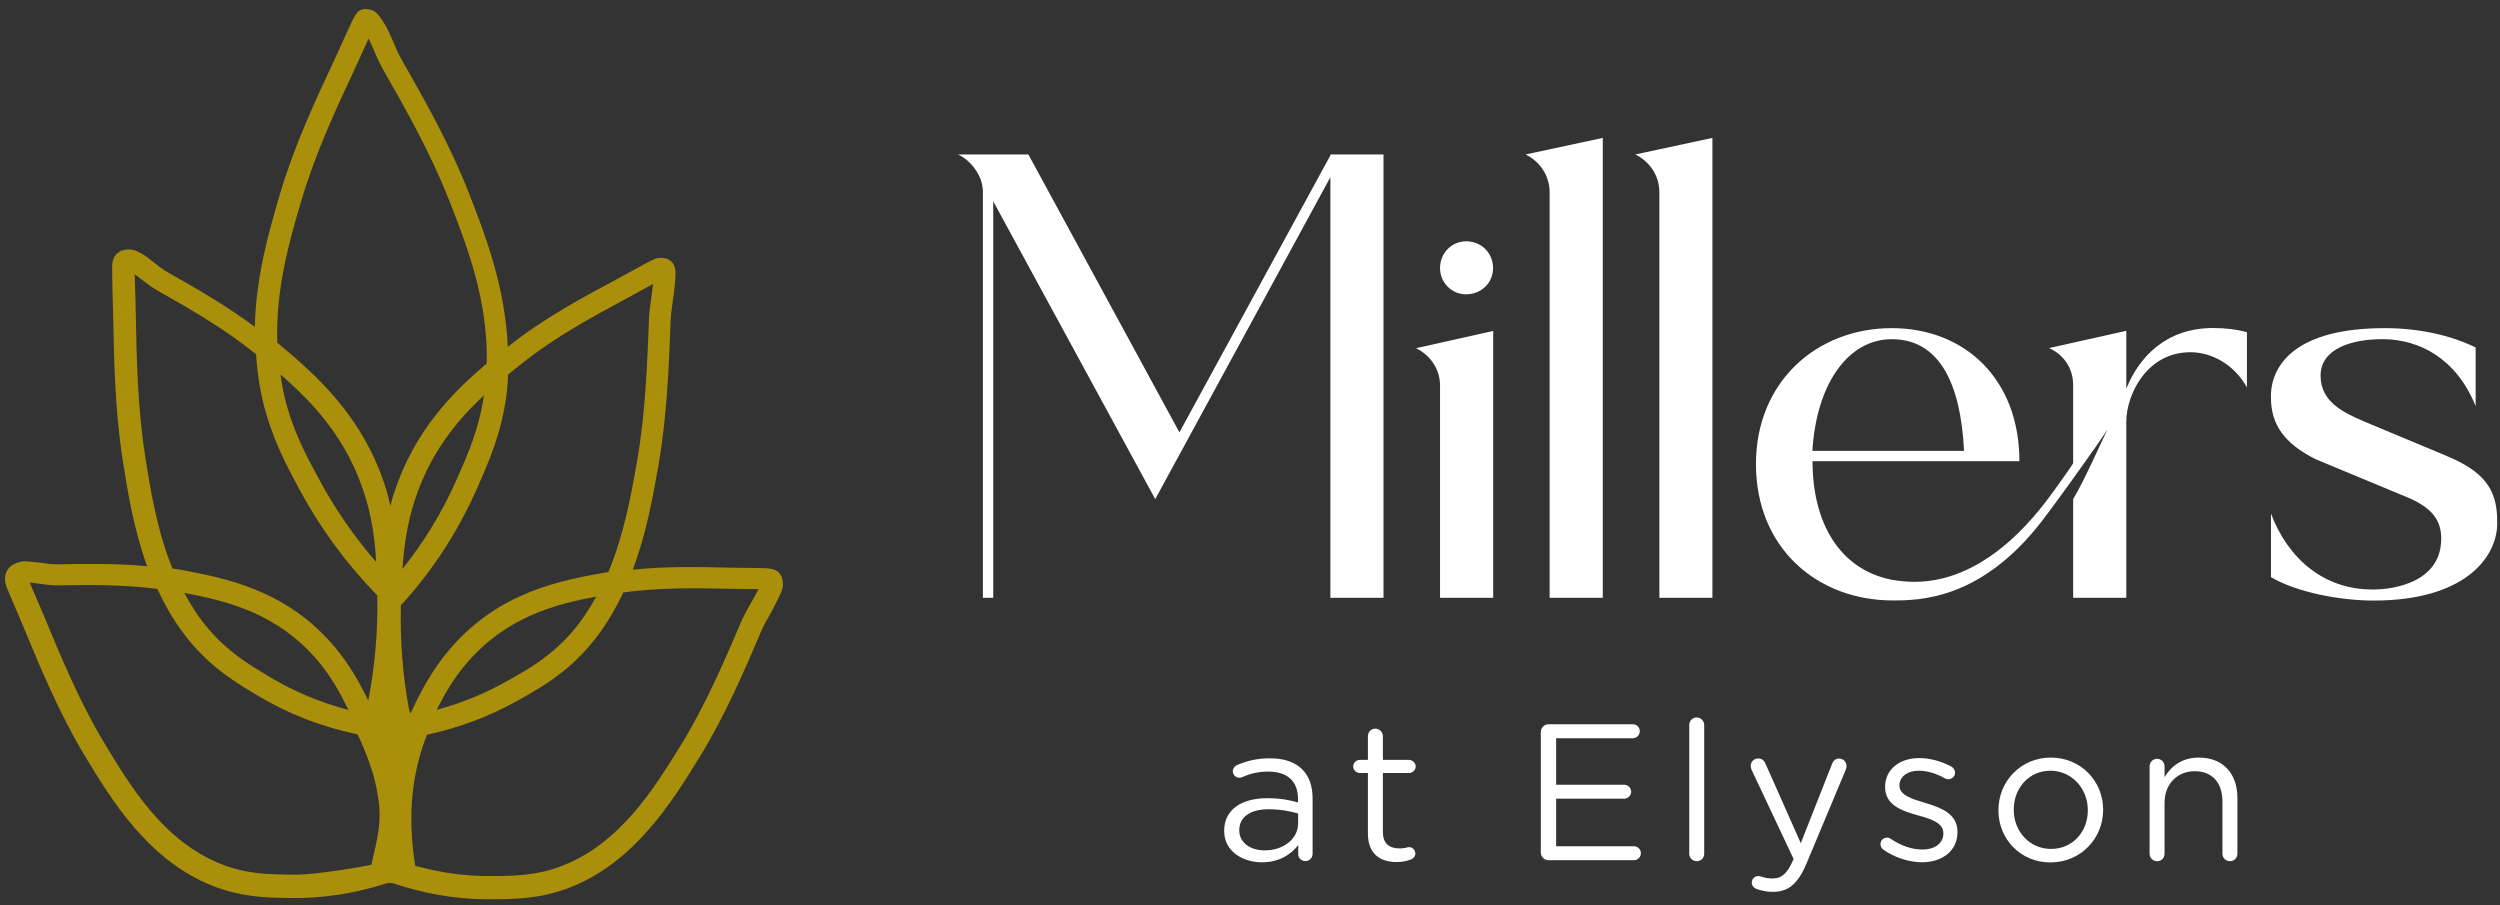
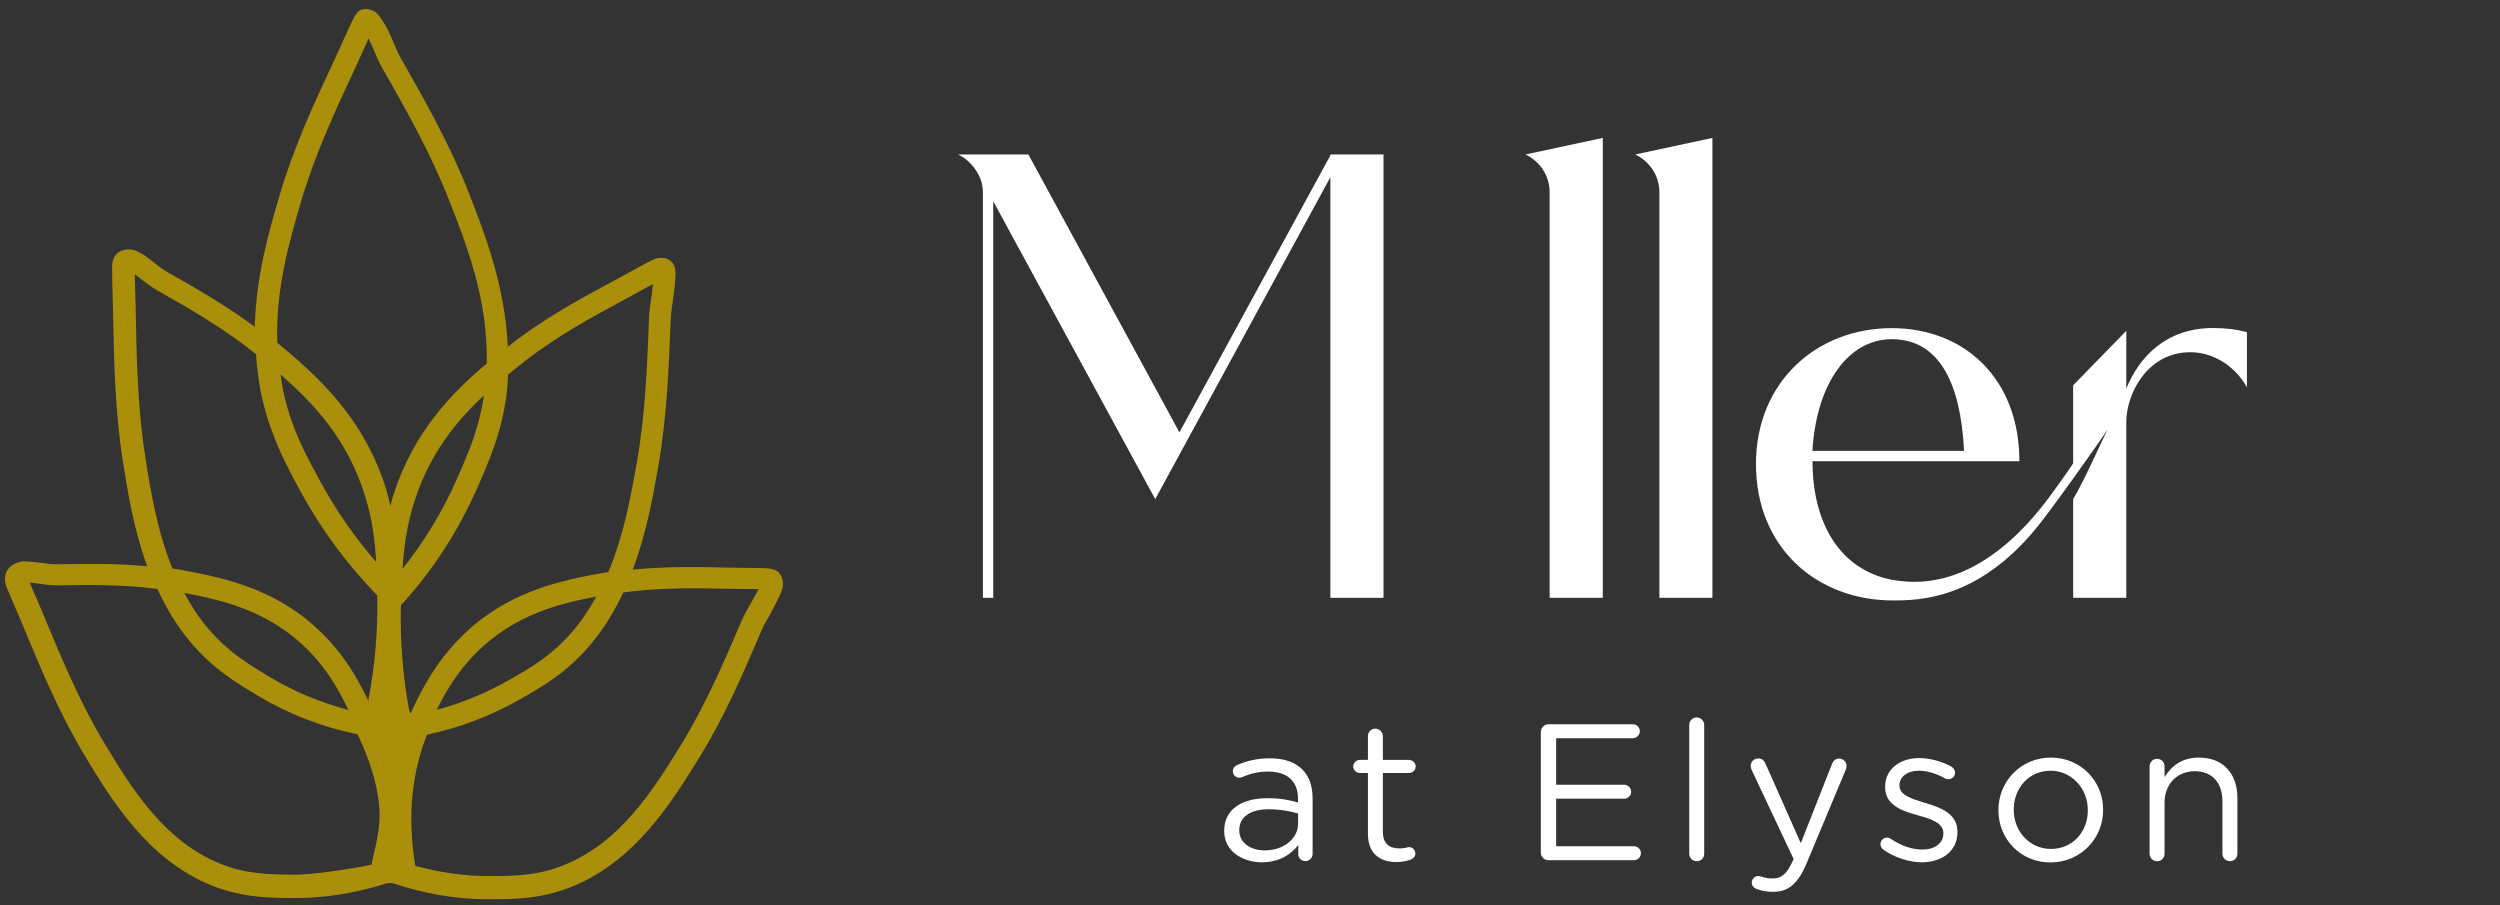
<svg xmlns="http://www.w3.org/2000/svg" width="185" height="67" viewBox="0 0 185 67" fill="none">
  <rect x="0" y="0" width="185" height="67" fill="#333333" stroke="none" />
  <g id="Group">
    <g id="Group_2">
      <g id="Group_3">
        <g id="Group_4">
          <path id="Vector" d="M102.38 11.43V44.235H98.447V13.113L85.487 36.936L73.499 14.895V44.235H72.734V14.238C72.734 13.68 72.581 13.221 72.374 12.861C72.014 12.195 71.456 11.691 70.898 11.43H76.1L87.278 31.995L98.456 11.484V11.43H102.38Z" fill="white" />
-           <path id="Vector_2" d="M106.563 28.521C106.563 27.144 105.645 26.172 104.781 25.767L110.496 24.489V44.235H106.563V28.521ZM106.563 19.845C106.563 18.72 107.427 17.856 108.498 17.856C109.623 17.856 110.487 18.72 110.487 19.845C110.487 20.916 109.623 21.78 108.498 21.78C107.427 21.789 106.563 20.916 106.563 19.845Z" fill="white" />
          <path id="Vector_3" d="M118.606 10.206V44.235H114.673V14.238C114.673 12.807 113.755 11.844 112.891 11.43L118.606 10.206Z" fill="white" />
          <path id="Vector_4" d="M126.718 10.206V44.235H122.794V14.238C122.794 12.807 121.876 11.844 121.012 11.43L126.718 10.206Z" fill="white" />
-           <path id="Vector_5" d="M129.941 34.335C129.941 28.26 134.432 24.282 139.994 24.282C145.349 24.282 149.435 28.008 149.435 34.128H134.126C134.126 38.673 136.115 42.138 139.994 42.903C140.552 43.002 141.119 43.056 141.677 43.056C147.392 43.056 151.271 37.287 152.135 36.117C152.342 35.811 153.206 34.641 153.413 34.281V28.512C153.413 27.081 152.549 26.163 151.631 25.758L157.346 24.48V28.764C158.264 26.469 160.253 24.273 163.772 24.273C164.69 24.273 165.509 24.372 166.274 24.579V28.665C165.302 26.928 163.619 26.064 162.089 26.064C158.876 26.064 157.346 29.178 157.346 31.221V44.235H153.413V36.936C154.277 35.505 155.609 32.445 155.96 31.779C155.348 32.751 151.37 38.313 150.605 39.177C146.321 44.334 142.082 44.433 140.093 44.433C134.477 44.442 129.941 40.563 129.941 34.335ZM139.985 25.101C136.817 25.101 134.423 28.314 134.117 33.363H145.34C145.088 28.269 143.459 25.101 139.985 25.101Z" fill="white" />
-           <path id="Vector_6" d="M181.011 33.723C183.711 34.848 184.791 36.117 184.791 38.52V38.88C184.692 41.382 182.244 44.442 175.656 44.442C173.154 44.442 169.941 43.83 168.051 42.705V38.007C169.329 41.373 171.984 43.623 175.548 43.623H175.701C176.16 43.623 180.651 43.524 180.651 39.852C180.651 38.475 179.94 37.611 178.356 36.891L171.363 33.984C169.014 32.814 168.051 31.383 168.051 29.439V29.133C168.15 26.991 169.887 24.282 176.466 24.282C178.968 24.282 181.317 24.795 183.198 25.713V30.051C181.722 26.424 178.959 25.155 176.466 25.101H176.214C174.225 25.101 171.723 25.713 171.723 27.801C171.723 29.79 173.505 30.555 174.891 31.167L181.011 33.723Z" fill="white" />
+           <path id="Vector_5" d="M129.941 34.335C129.941 28.26 134.432 24.282 139.994 24.282C145.349 24.282 149.435 28.008 149.435 34.128H134.126C134.126 38.673 136.115 42.138 139.994 42.903C140.552 43.002 141.119 43.056 141.677 43.056C147.392 43.056 151.271 37.287 152.135 36.117C152.342 35.811 153.206 34.641 153.413 34.281V28.512L157.346 24.48V28.764C158.264 26.469 160.253 24.273 163.772 24.273C164.69 24.273 165.509 24.372 166.274 24.579V28.665C165.302 26.928 163.619 26.064 162.089 26.064C158.876 26.064 157.346 29.178 157.346 31.221V44.235H153.413V36.936C154.277 35.505 155.609 32.445 155.96 31.779C155.348 32.751 151.37 38.313 150.605 39.177C146.321 44.334 142.082 44.433 140.093 44.433C134.477 44.442 129.941 40.563 129.941 34.335ZM139.985 25.101C136.817 25.101 134.423 28.314 134.117 33.363H145.34C145.088 28.269 143.459 25.101 139.985 25.101Z" fill="white" />
        </g>
      </g>
      <g id="Group_5">
        <g id="Group_6">
          <path id="Vector_7" d="M90.59 61.497V61.47C90.59 59.904 91.886 59.067 93.767 59.067C94.712 59.067 95.396 59.193 96.053 59.382V59.121C96.053 57.78 95.234 57.096 93.839 57.096C93.092 57.096 92.462 57.267 91.913 57.51C91.841 57.537 91.769 57.555 91.715 57.555C91.454 57.555 91.229 57.339 91.229 57.078C91.229 56.844 91.391 56.673 91.535 56.619C92.264 56.304 93.02 56.115 93.965 56.115C95.018 56.115 95.819 56.385 96.368 56.934C96.872 57.438 97.133 58.158 97.133 59.103V63.171C97.133 63.486 96.899 63.72 96.602 63.72C96.287 63.72 96.071 63.486 96.071 63.207V62.532C95.549 63.207 94.694 63.81 93.38 63.81C91.985 63.81 90.59 63.018 90.59 61.497ZM96.062 60.921V60.201C95.513 60.039 94.784 59.886 93.875 59.886C92.48 59.886 91.706 60.489 91.706 61.425V61.452C91.706 62.388 92.57 62.928 93.578 62.928C94.946 62.937 96.062 62.1 96.062 60.921Z" fill="white" />
          <path id="Vector_8" d="M101.226 61.686V57.204H100.623C100.362 57.204 100.137 56.97 100.137 56.718C100.137 56.448 100.371 56.232 100.623 56.232H101.226V54.477C101.226 54.171 101.46 53.919 101.775 53.919C102.081 53.919 102.333 54.18 102.333 54.477V56.232H104.259C104.529 56.232 104.763 56.466 104.763 56.718C104.763 56.988 104.529 57.204 104.259 57.204H102.333V61.551C102.333 62.46 102.837 62.784 103.584 62.784C103.971 62.784 104.169 62.685 104.259 62.685C104.52 62.685 104.736 62.901 104.736 63.162C104.736 63.36 104.61 63.522 104.421 63.594C104.106 63.72 103.755 63.792 103.332 63.792C102.126 63.783 101.226 63.189 101.226 61.686Z" fill="white" />
          <path id="Vector_9" d="M114.02 63.081V54.171C114.02 53.856 114.281 53.595 114.578 53.595H120.833C121.121 53.595 121.346 53.829 121.346 54.108C121.346 54.387 121.112 54.63 120.833 54.63H115.154V58.068H120.185C120.473 58.068 120.707 58.311 120.707 58.581C120.707 58.869 120.473 59.103 120.185 59.103H115.154V62.622H120.905C121.193 62.622 121.427 62.856 121.427 63.135C121.427 63.423 121.193 63.657 120.905 63.657H114.578C114.281 63.657 114.02 63.396 114.02 63.081Z" fill="white" />
          <path id="Vector_10" d="M125.004 53.649C125.004 53.343 125.247 53.091 125.553 53.091C125.868 53.091 126.111 53.352 126.111 53.649V63.171C126.111 63.486 125.877 63.729 125.562 63.729C125.247 63.729 125.004 63.486 125.004 63.171V53.649Z" fill="white" />
          <path id="Vector_11" d="M129.974 65.781C129.803 65.709 129.632 65.565 129.632 65.304C129.632 65.034 129.866 64.827 130.109 64.827C130.208 64.827 130.298 64.854 130.379 64.881C130.595 64.953 130.811 65.007 131.18 65.007C131.873 65.007 132.269 64.593 132.674 63.684L132.728 63.567L129.623 56.979C129.578 56.88 129.551 56.781 129.551 56.673C129.551 56.376 129.794 56.124 130.109 56.124C130.415 56.124 130.568 56.313 130.667 56.556L133.259 62.397L135.563 56.547C135.653 56.313 135.806 56.133 136.094 56.133C136.4 56.133 136.643 56.376 136.643 56.682C136.643 56.772 136.616 56.871 136.589 56.952L133.682 63.9C133.034 65.439 132.314 65.997 131.198 65.997C130.712 65.997 130.352 65.907 129.974 65.781Z" fill="white" />
          <path id="Vector_12" d="M139.354 62.865C139.255 62.793 139.156 62.649 139.156 62.46C139.156 62.199 139.372 61.983 139.642 61.983C139.741 61.983 139.84 62.01 139.912 62.073C140.677 62.586 141.469 62.865 142.27 62.865C143.161 62.865 143.809 62.406 143.809 61.686V61.65C143.809 60.903 142.936 60.615 141.955 60.345C140.794 60.012 139.498 59.616 139.498 58.248V58.221C139.498 56.943 140.56 56.097 142.027 56.097C142.819 56.097 143.683 56.34 144.403 56.727C144.547 56.817 144.673 56.97 144.673 57.186C144.673 57.447 144.457 57.663 144.187 57.663C144.088 57.663 143.998 57.636 143.944 57.609C143.314 57.249 142.639 57.033 142 57.033C141.127 57.033 140.56 57.492 140.56 58.113V58.14C140.56 58.842 141.478 59.121 142.468 59.418C143.62 59.76 144.853 60.21 144.853 61.551V61.578C144.853 62.991 143.692 63.81 142.207 63.81C141.235 63.801 140.155 63.441 139.354 62.865Z" fill="white" />
          <path id="Vector_13" d="M147.883 59.976V59.94C147.883 57.843 149.521 56.061 151.762 56.061C153.994 56.061 155.632 57.816 155.632 59.913V59.94C155.632 62.037 153.976 63.819 151.735 63.819C149.512 63.828 147.883 62.073 147.883 59.976ZM154.498 59.976V59.94C154.498 58.347 153.301 57.033 151.735 57.033C150.124 57.033 149.017 58.338 149.017 59.904V59.931C149.017 61.524 150.196 62.82 151.762 62.82C153.382 62.829 154.498 61.542 154.498 59.976Z" fill="white" />
          <path id="Vector_14" d="M159.07 56.709C159.07 56.403 159.313 56.151 159.619 56.151C159.934 56.151 160.177 56.394 160.177 56.709V57.51C160.663 56.709 161.446 56.061 162.724 56.061C164.524 56.061 165.568 57.267 165.568 59.04V63.171C165.568 63.486 165.325 63.729 165.019 63.729C164.704 63.729 164.461 63.486 164.461 63.171V59.31C164.461 57.933 163.714 57.069 162.409 57.069C161.131 57.069 160.177 58.005 160.177 59.4V63.171C160.177 63.486 159.943 63.729 159.628 63.729C159.313 63.729 159.07 63.486 159.07 63.171V56.709Z" fill="white" />
        </g>
      </g>
    </g>
    <path id="Vector_15" d="M57.609 42.345C57.574 42.309 57.538 42.282 57.52 42.273C57.349 42.147 57.105 42.102 56.889 42.066L56.629 42.048C56.206 42.03 55.755 42.03 55.206 42.021C54.801 42.021 54.361 42.012 53.847 42.003C51.678 41.949 49.276 41.904 46.828 42.156C47.818 39.501 48.312 36.81 48.7 34.578C49.356 30.861 49.501 27.072 49.627 23.724C49.645 23.22 49.725 22.725 49.788 22.257C49.834 21.969 49.87 21.69 49.897 21.411C49.923 21.231 50.032 20.286 49.968 19.953C49.941 19.791 49.861 19.44 49.528 19.233C49.483 19.206 49.447 19.188 49.419 19.179C49.15 19.044 48.672 19.071 48.502 19.143L48.312 19.224C47.88 19.431 47.395 19.701 46.809 20.025C46.45 20.223 46.044 20.448 45.586 20.691C43.066 22.041 40.203 23.571 37.575 25.668C37.386 21.195 35.874 17.289 34.687 14.256C33.264 10.629 31.375 7.317 29.709 4.392C29.457 3.951 29.259 3.474 29.07 3.024C28.855 2.529 28.648 2.043 28.378 1.647C28.378 1.647 28.36 1.611 28.341 1.593C28.323 1.566 27.954 0.945 27.666 0.819C27.505 0.747 27.136 0.594 26.767 0.711C26.721 0.729 26.659 0.756 26.631 0.765C26.515 0.828 26.389 0.981 26.28 1.152C26.271 1.161 26.172 1.341 26.172 1.341C26.145 1.404 26.101 1.494 26.064 1.548C26.029 1.62 25.992 1.701 25.992 1.701C25.794 2.106 25.605 2.547 25.363 3.078C25.165 3.51 24.948 3.996 24.697 4.536C23.311 7.497 21.744 10.845 20.674 14.508C19.899 17.145 18.945 20.448 18.855 24.183C16.695 22.59 14.445 21.294 12.402 20.142C12.043 19.935 11.7 19.665 11.386 19.422C11.025 19.143 10.738 18.882 10.341 18.693L10.252 18.648C9.973 18.486 9.595 18.414 9.235 18.486C9.216 18.486 9.207 18.495 9.181 18.495C8.739 18.594 8.361 18.927 8.307 19.548C8.307 19.557 8.299 19.791 8.299 19.791C8.299 20.304 8.307 20.862 8.325 21.537C8.344 22.032 8.352 22.572 8.37 23.193C8.434 26.532 8.496 30.321 9.082 34.056C9.441 36.36 9.892 39.15 10.89 41.904C8.578 41.679 6.301 41.724 4.239 41.76C3.834 41.769 3.447 41.706 3.079 41.652C2.709 41.598 1.962 41.544 1.962 41.544C1.837 41.535 1.639 41.535 1.423 41.598C1.315 41.625 0.82 41.76 0.54 42.192C0.271 42.615 0.351 43.191 0.586 43.686C0.586 43.686 0.936 44.496 1.143 44.991C1.333 45.423 1.54 45.909 1.764 46.458C2.998 49.437 4.402 52.812 6.247 55.881C8.226 59.157 10.935 63.639 15.697 65.538C17.695 66.33 19.422 66.42 21.087 66.447C21.25 66.447 21.402 66.447 21.564 66.456C23.922 66.483 26.271 66.114 28.639 65.358C28.674 65.358 28.765 65.34 28.863 65.34C28.953 65.34 29.052 65.358 29.088 65.367C31.32 66.105 33.58 66.519 35.874 66.546C36.019 66.546 36.163 66.546 36.297 66.546C38.106 66.537 39.969 66.528 42.175 65.673C46.962 63.81 49.725 59.337 51.742 56.07C53.632 53.019 55.072 49.653 56.34 46.683C56.529 46.242 56.773 45.828 56.998 45.441C57.294 44.919 57.754 43.938 57.754 43.938C57.816 43.767 57.969 43.506 57.934 43.173C57.934 42.984 57.889 42.615 57.609 42.345ZM10.738 33.723C10.171 30.096 10.107 26.37 10.044 23.076C10.036 22.455 10.018 21.906 9.999 21.402C9.991 20.997 9.982 20.637 9.973 20.295C10.126 20.403 10.287 20.529 10.422 20.637C10.8 20.934 11.214 21.249 11.655 21.501C13.969 22.806 16.57 24.291 18.945 26.208C19.026 27.333 19.162 28.494 19.45 29.682C20.116 32.436 21.186 34.416 22.221 36.333C23.77 39.186 25.669 41.751 27.919 44.064C27.973 46.674 27.747 49.275 27.253 51.849C26.613 50.517 25.866 49.176 24.75 47.853C21.16 43.605 16.605 42.768 13.275 42.147C13.104 42.111 12.934 42.102 12.762 42.075C11.601 39.204 11.116 36.171 10.738 33.723ZM20.755 27.711C23.166 29.808 25.75 32.499 27.055 36.828C27.567 38.529 27.747 40.059 27.837 41.589C26.253 39.762 24.849 37.755 23.662 35.559C22.627 33.651 21.645 31.851 21.043 29.304C20.916 28.764 20.835 28.233 20.755 27.711ZM25.785 52.533C23.752 52.002 21.78 51.192 19.927 50.076C18.36 49.131 16.884 48.249 15.418 46.53C14.707 45.702 14.13 44.802 13.636 43.875C16.776 44.469 20.52 45.351 23.526 48.906C24.517 50.085 25.183 51.291 25.785 52.533ZM27.495 63.981C27.495 63.981 27.216 64.053 26.712 64.143C26.712 64.143 23.328 64.755 21.628 64.728C19.899 64.701 18.253 64.692 16.354 63.936C12.097 62.244 9.658 58.203 7.696 54.945C5.913 51.984 4.537 48.672 3.321 45.747C3.096 45.198 2.881 44.703 2.692 44.271C2.511 43.839 2.341 43.461 2.196 43.11C2.413 43.128 2.683 43.164 2.881 43.191C3.312 43.254 3.799 43.326 4.311 43.317C6.588 43.272 9.127 43.254 11.646 43.578C12.294 44.982 13.095 46.35 14.166 47.601C15.805 49.518 17.47 50.517 19.081 51.48C21.366 52.848 23.814 53.793 26.46 54.342C26.46 54.342 27.558 56.538 27.901 58.545C27.936 58.734 27.954 58.905 27.991 59.094H28.017C28.009 59.121 28.009 59.139 28 59.166C28.332 61.11 27.657 63 27.495 63.981ZM28.89 37.449C28.8 37.089 28.729 36.729 28.62 36.351C26.938 30.78 23.265 27.648 20.52 25.362C20.386 21.384 21.412 17.865 22.285 14.895C23.328 11.358 24.867 8.064 26.227 5.157C26.479 4.608 26.703 4.122 26.901 3.681C27.037 3.384 27.163 3.105 27.279 2.844C27.396 3.087 27.514 3.366 27.613 3.591C27.828 4.095 28.053 4.635 28.341 5.13C29.98 8.001 31.834 11.259 33.219 14.778C34.542 18.144 36.127 22.212 36.019 26.901C33.498 29.025 30.645 31.896 29.151 36.513C29.035 36.837 28.971 37.143 28.89 37.449ZM35.812 29.259C35.443 31.743 34.651 33.543 33.813 35.442C32.742 37.881 31.375 40.104 29.782 42.102C29.898 40.464 30.105 38.835 30.691 37.026C31.834 33.516 33.795 31.131 35.812 29.259ZM30.276 52.551C29.799 49.986 29.602 47.385 29.665 44.784L29.925 44.505C32.121 42.066 33.931 39.24 35.316 36.108C36.172 34.164 37.062 32.157 37.459 29.394C37.539 28.827 37.575 28.269 37.602 27.711C37.953 27.423 38.295 27.153 38.629 26.892C41.148 24.885 43.947 23.391 46.404 22.068C46.873 21.816 47.278 21.591 47.647 21.384C47.889 21.249 48.114 21.123 48.322 21.015C48.294 21.321 48.24 21.672 48.205 21.96C48.123 22.482 48.042 23.049 48.025 23.616C47.898 26.901 47.764 30.627 47.124 34.236C46.702 36.621 46.179 39.555 45.019 42.336C44.965 42.345 44.919 42.345 44.865 42.354C41.535 42.948 36.964 43.767 33.328 47.988C31.959 49.572 31.122 51.201 30.375 52.803C30.34 52.704 30.312 52.623 30.276 52.551ZM44.127 44.145C43.587 45.117 42.967 46.062 42.202 46.917C40.708 48.591 39.214 49.446 37.63 50.346H37.62C35.928 51.309 34.156 52.038 32.319 52.524C32.913 51.327 33.589 50.175 34.56 49.041C37.486 45.657 41.059 44.721 44.127 44.145ZM55.62 44.532C55.368 44.973 55.099 45.441 54.873 45.954C53.623 48.87 52.209 52.182 50.392 55.125C48.394 58.365 45.901 62.397 41.617 64.062C39.7 64.809 38.062 64.818 36.325 64.827C34.533 64.845 32.742 64.602 30.979 64.134C30.834 64.107 30.735 64.089 30.735 64.089C30.619 63.423 30.483 62.397 30.448 61.173C30.439 61.137 30.439 61.101 30.43 61.065H30.448C30.43 60.354 30.439 59.589 30.529 58.761C30.744 56.736 31.248 55.242 31.599 54.369L31.627 54.387V54.36C33.984 53.856 36.27 53.001 38.431 51.777L38.026 51.066L38.44 51.777C40.069 50.85 41.752 49.887 43.425 48.015C44.578 46.728 45.432 45.306 46.126 43.839C48.772 43.479 51.444 43.515 53.856 43.569C54.361 43.578 54.819 43.587 55.224 43.587C55.557 43.587 55.864 43.596 56.133 43.596C55.989 43.884 55.782 44.253 55.62 44.532Z" fill="#AA8F0B" />
  </g>
</svg>